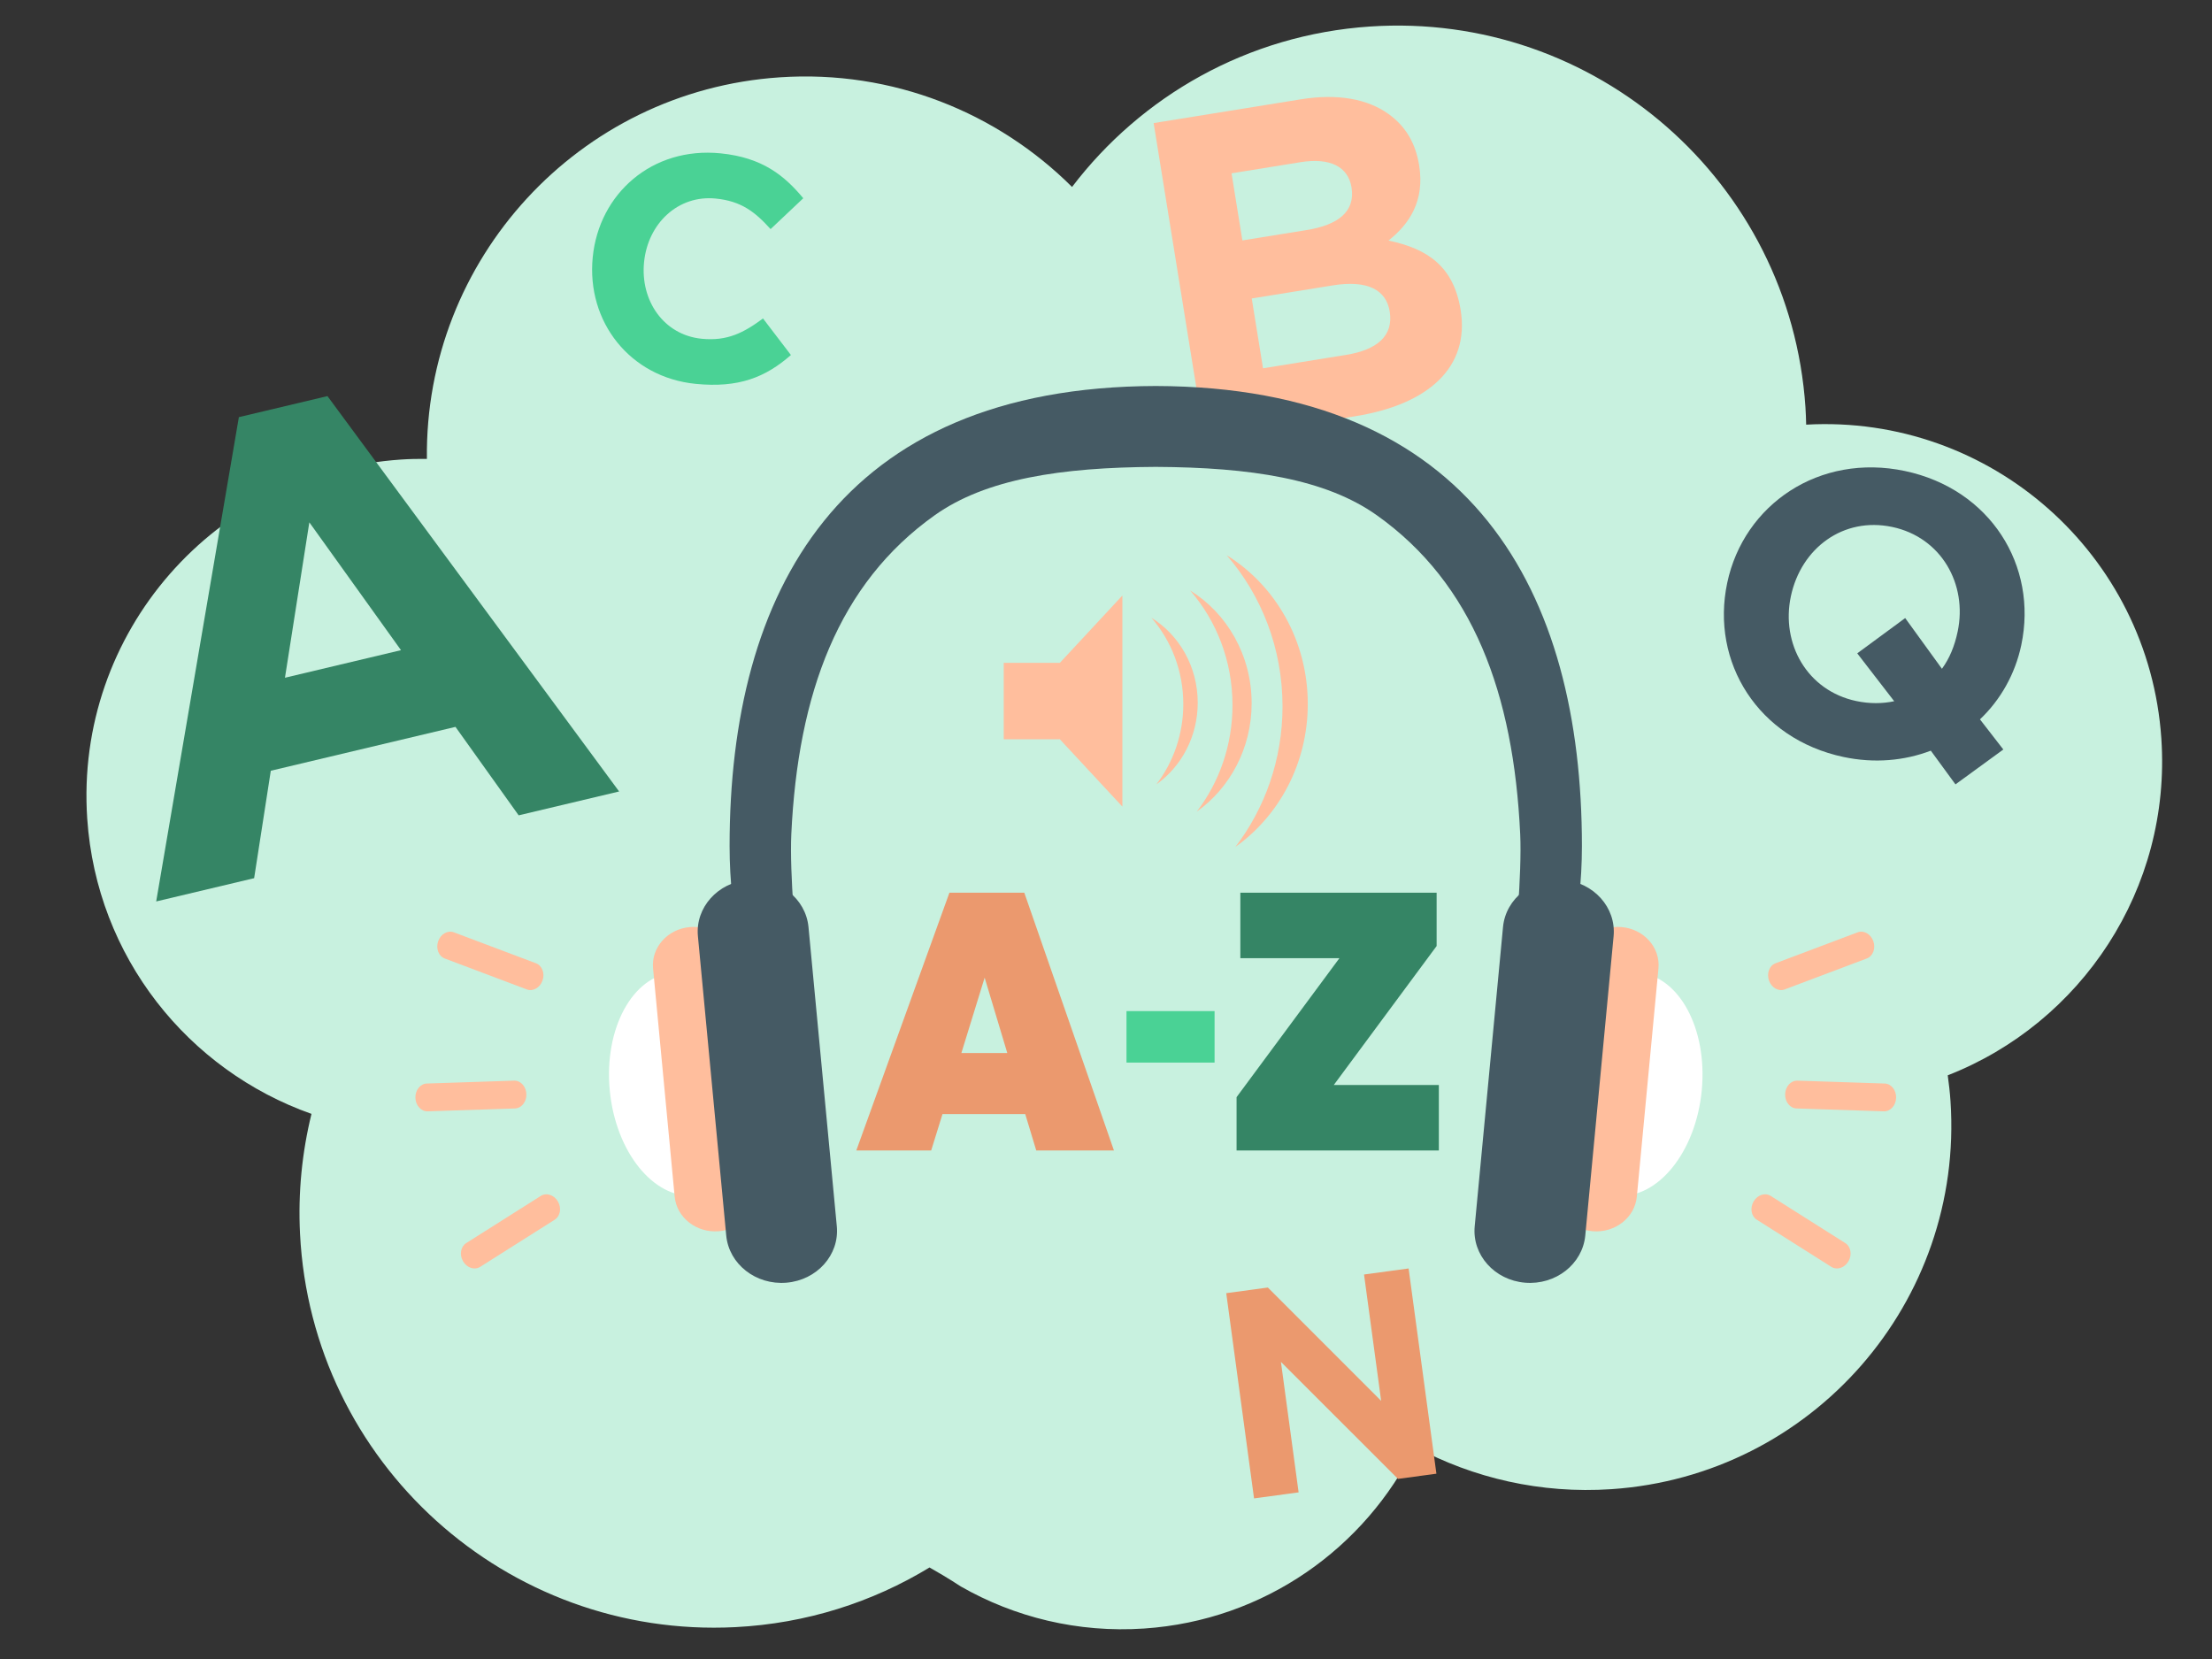
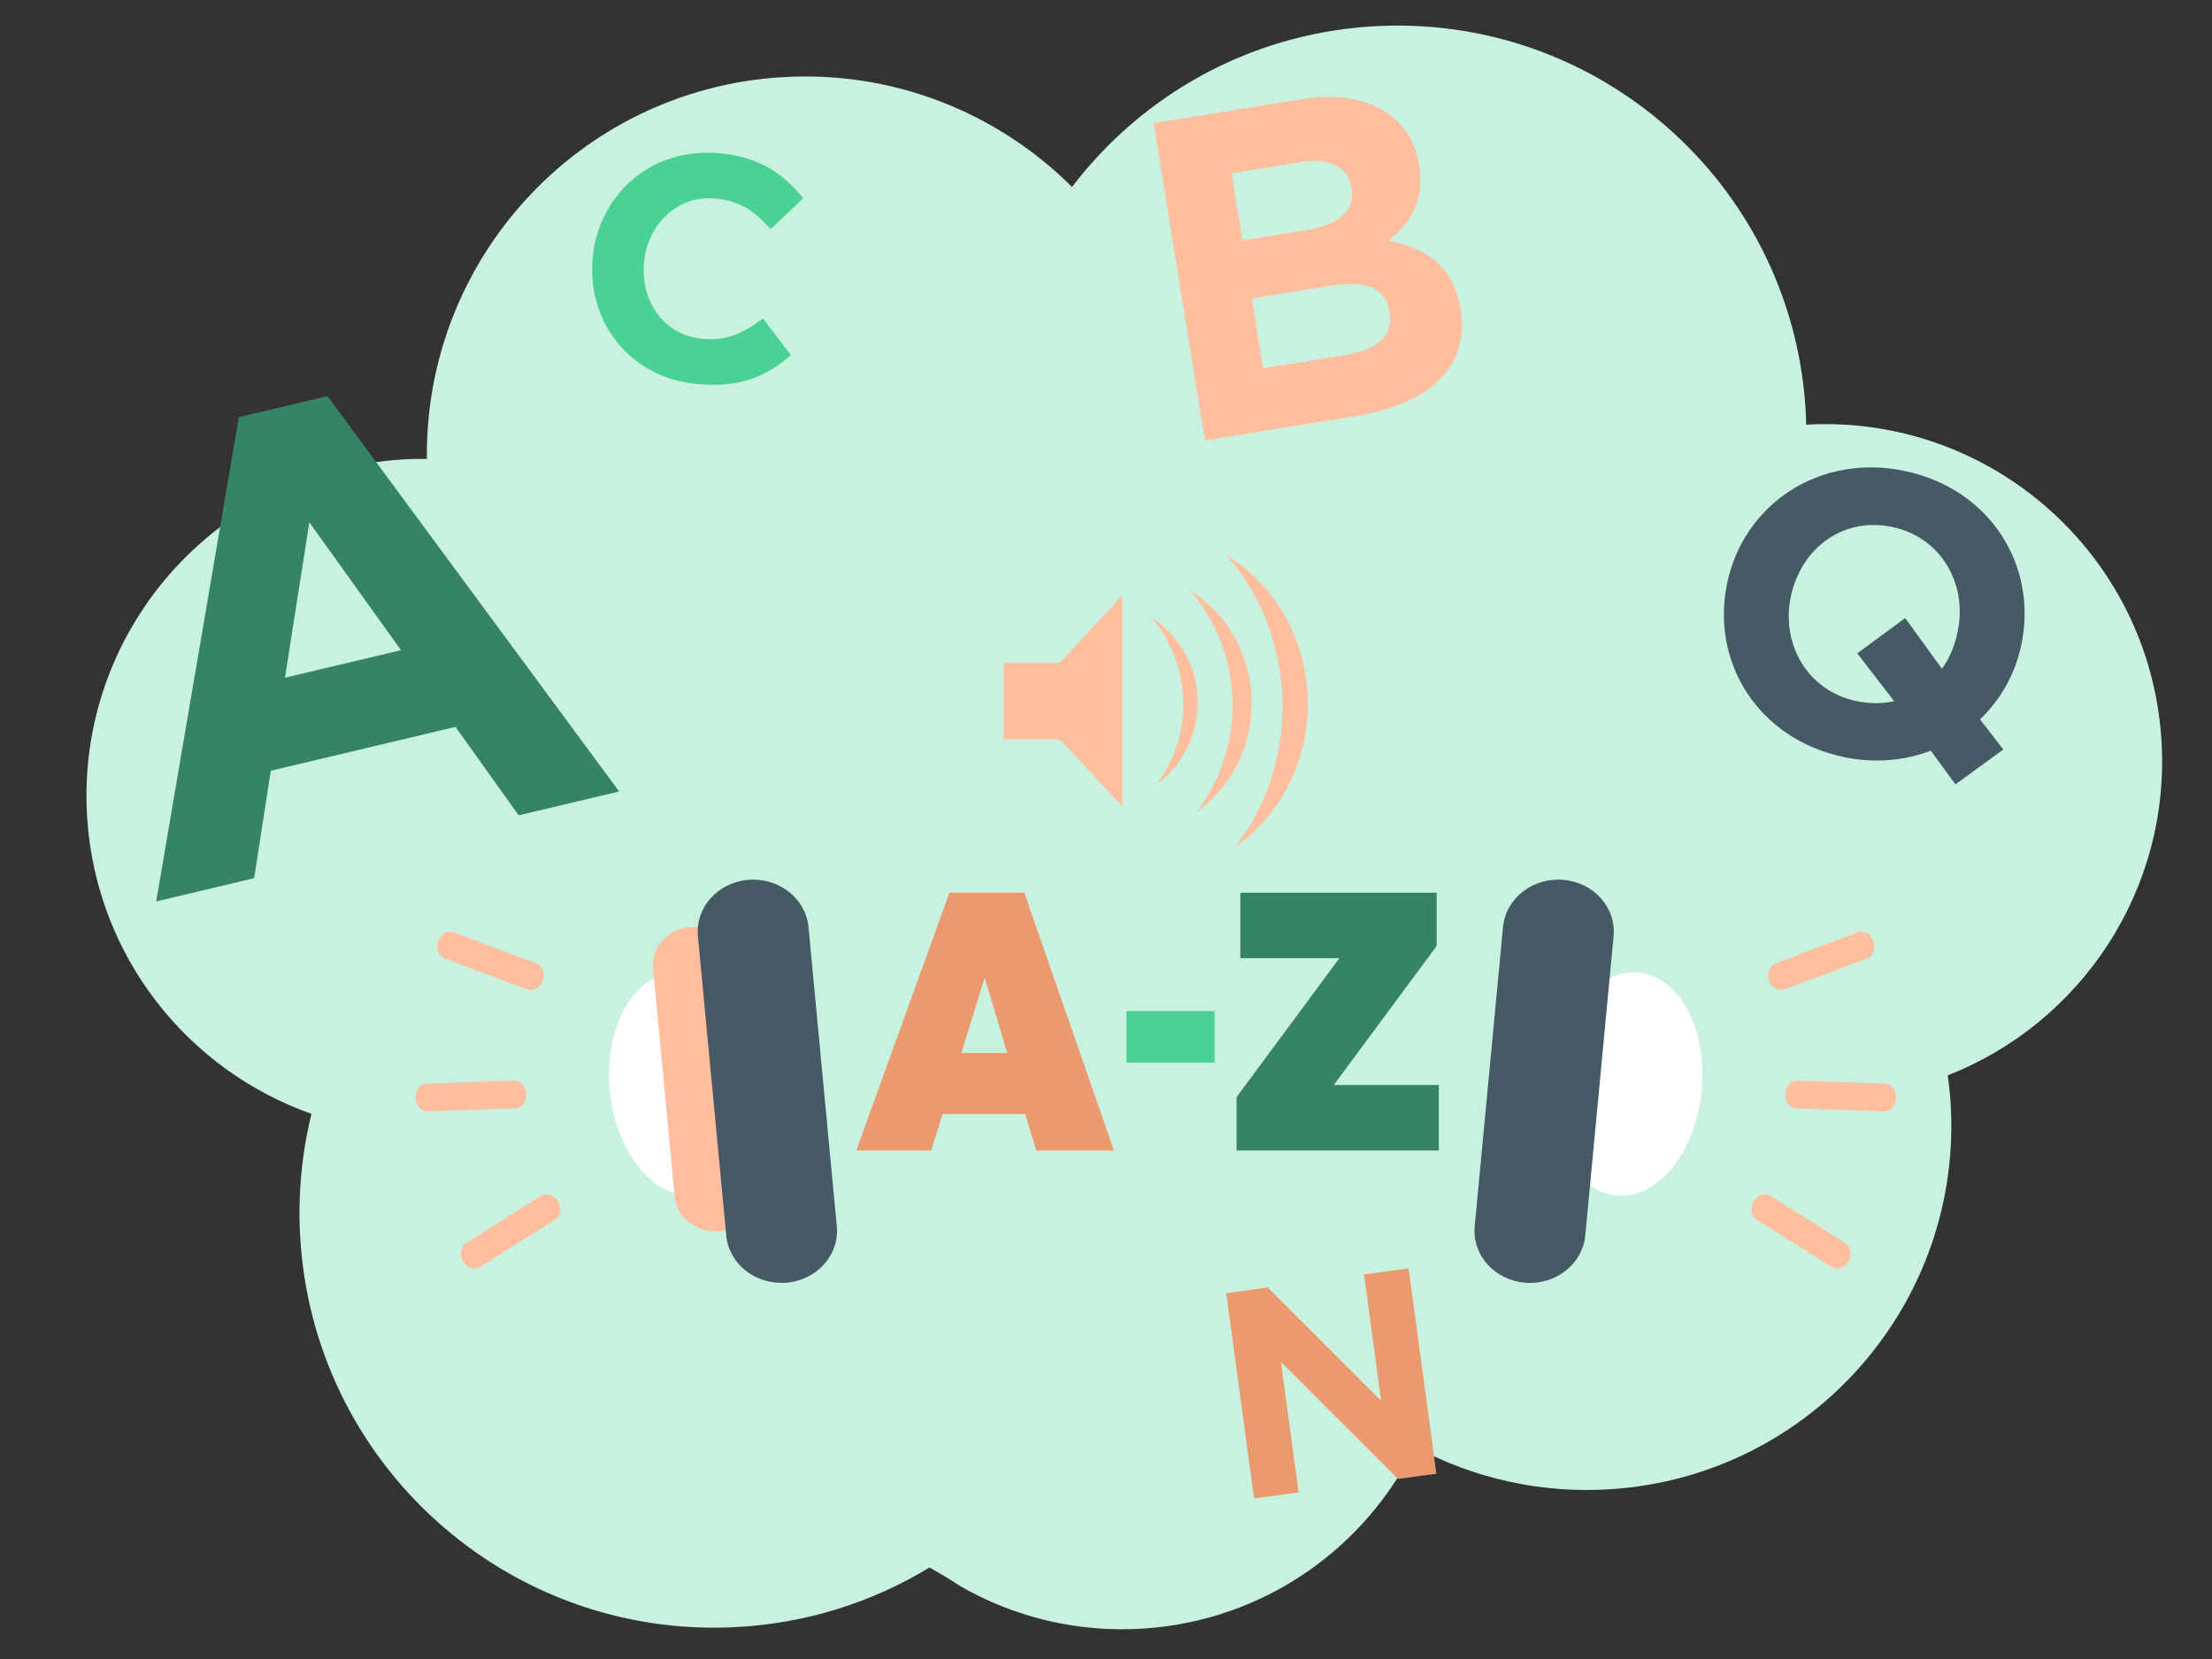
<svg xmlns="http://www.w3.org/2000/svg" version="1.1" id="Layer_1" x="0px" y="0px" viewBox="0 0 640 480" style="enable-background:new 0 0 640 480;" xml:space="preserve">
  <rect x="0" y="0" width="640" height="480" fill="#333333" stroke="none" />
  <g>
    <g>
      <g>
        <path style="fill:#C8F1DF;" d="M625.346,213.707c-3.587-53.386-49.481-93.824-102.765-90.843     c-0.043-1.683-0.098-3.367-0.211-5.063C517.989,52.598,461.58,3.291,396.377,7.673c-35.478,2.384-66.224,20.191-86.201,46.417     c-21.544-21.466-51.856-33.916-84.585-31.717c-58.249,3.914-102.767,52.728-102.076,110.398c-2.479-0.021-4.97,0.019-7.483,0.188     c-53.758,3.612-94.409,50.119-90.796,103.876c2.694,40.091,29.259,72.86,64.885,85.445c-2.723,11.087-3.92,22.744-3.313,34.732     c3.351,66.185,59.721,117.121,125.906,113.77c20.616-1.044,39.751-7.236,56.229-17.263c5.465,3.086,9.043,5.492,9.043,5.492     c15.56,8.886,33.805,13.465,53.024,12.174c34.858-2.342,63.997-23.334,78.396-52.572c16.844,9.037,36.336,13.626,56.815,12.25     c58.093-3.903,102.023-54.161,98.12-112.255c-0.17-2.527-0.458-5.016-0.8-7.487C602.147,296.038,628.272,257.256,625.346,213.707     z" />
      </g>
    </g>
  </g>
  <g>
    <g>
      <path style="fill:#358565;" d="M69.112,120.692l25.632-6.089l84.386,114.395l-29.063,6.904l-18.285-25.595l-53.431,12.693    l-4.82,31.084l-28.34,6.732L69.112,120.692z M116.022,188.115L89.5,151.127l-7.053,44.964L116.022,188.115z" />
    </g>
  </g>
  <g>
    <g>
      <path style="fill:#4AD295;" d="M171.497,74.399c1.823-18.349,17.147-32.004,36.971-30.035    c12.171,1.209,18.536,6.497,23.943,12.993l-9.454,8.931c-4.53-5.013-8.506-8.108-15.882-8.841    c-10.88-1.081-19.615,7.177-20.732,18.426c-1.099,11.065,5.638,21.045,16.702,22.144c7.376,0.733,12.188-1.769,17.717-5.876    l8.075,10.579c-7.344,6.441-15.105,9.581-27.553,8.344C182.29,109.178,169.638,93.116,171.497,74.399z" />
    </g>
  </g>
  <g>
    <g>
      <path style="fill:#FFBE9D;" d="M333.785,35.612l42.638-6.884c10.496-1.694,19.227-0.142,25.322,4.258    c4.876,3.52,7.801,8.298,8.86,14.858c1.673,10.364-2.905,17.026-8.872,21.759c11.283,2.351,18.838,7.458,20.872,20.053    c2.711,16.793-9.578,27.392-30.307,30.739l-43.687,7.053L333.785,35.612z M378.088,66.555c8.921-1.44,14.096-5.238,12.953-12.322    c-0.974-6.035-6.248-8.683-14.776-7.306l-19.941,3.219l3.135,19.417L378.088,66.555z M389.439,102.683    c8.921-1.441,13.792-5.457,12.648-12.541c-0.996-6.166-6.201-9.229-16.566-7.556l-23.353,3.771l3.262,20.203L389.439,102.683z" />
    </g>
  </g>
  <g>
    <g>
      <path style="fill:#455A64;" d="M558.643,217.193c-7.667,2.918-16.318,3.716-25.238,1.829    c-24.701-5.226-38.531-27.387-33.669-50.373c4.815-22.757,26.712-37.599,51.413-32.373c24.701,5.226,38.531,27.387,33.668,50.373    c-1.766,8.348-5.974,15.82-11.952,21.486l6.758,8.717l-13.845,10.093L558.643,217.193z M548.051,202.885l-10.69-13.851    l13.869-10.208l10.634,14.675c2.189-3.002,3.649-6.516,4.544-10.747c2.903-13.723-4.741-27.288-18.921-30.287    c-14.18-3-26.386,6.126-29.338,20.077c-2.903,13.723,4.741,27.288,18.921,30.288C540.958,203.654,544.673,203.604,548.051,202.885    z" />
    </g>
  </g>
  <g>
    <g>
      <path style="fill:#EB996E;" d="M354.788,374.153l12.046-1.632l32.778,32.792l-4.954-36.562l12.894-1.747l8.046,59.381    l-11.113,1.506l-33.872-33.853l5.115,37.749l-12.894,1.747L354.788,374.153z" />
    </g>
  </g>
  <g>
    <g>
      <g>
-         <path style="fill:#455A64;" d="M334.396,111.682c-91.758,0.249-123.302,59.74-123.302,133.116     c0,10.208,1.129,20.135,3.211,29.686h16.212c0,0-2.112-21.569-1.566-33.137c1.922-40.749,13.653-72.483,41.475-92.258     c14.839-10.548,36.511-13.862,63.97-14.007c27.459,0.146,49.131,3.46,63.97,14.007c27.822,19.775,39.553,51.509,41.475,92.258     c0.545,11.568-1.566,33.137-1.566,33.137h16.212c2.082-9.551,3.211-19.478,3.211-29.686     C457.698,171.422,426.154,111.93,334.396,111.682z" />
-       </g>
+         </g>
      <g>
        <g>
          <g>
            <path style="fill:#FFFFFF;" d="M219.41,311.876c1.688,17.83-6.576,33.08-18.442,34.073       c-11.871,0.978-22.865-12.683-24.55-30.507c-1.685-17.823,6.571-33.065,18.438-34.058       C206.73,280.405,217.724,294.053,219.41,311.876z" />
          </g>
          <g>
            <path style="fill:#FFBE9D;" d="M218.693,344.258c0.573,6.071-4.217,11.437-10.705,11.977l0,0       c-6.488,0.534-12.214-3.948-12.788-10.033l-6.247-65.994c-0.573-6.079,4.217-11.444,10.702-11.978l0,0       c6.491-0.541,12.222,3.949,12.796,10.027L218.693,344.258z" />
          </g>
          <g>
            <path style="fill:#455A64;" d="M242.117,354.819c0.782,8.268-5.742,15.571-14.587,16.304l0,0       c-8.834,0.732-16.633-5.38-17.408-13.656l-8.195-86.596c-0.786-8.275,5.746-15.571,14.576-16.304l0,0       c8.84-0.733,16.633,5.373,17.418,13.654L242.117,354.819z" />
          </g>
        </g>
        <g>
          <path style="fill:#FFFFFF;" d="M449.383,311.876c-1.689,17.83,6.571,33.08,18.443,34.073      c11.87,0.978,22.861-12.683,24.55-30.507c1.685-17.823-6.572-33.065-18.447-34.058      C462.06,280.405,451.068,294.053,449.383,311.876z" />
          <g>
-             <path style="fill:#FFBE9D;" d="M450.099,344.258c-0.577,6.071,4.222,11.437,10.705,11.977l0,0       c6.492,0.534,12.211-3.948,12.785-10.033l6.25-65.994c0.577-6.079-4.221-11.444-10.705-11.978l0,0       c-6.49-0.541-12.221,3.949-12.799,10.027L450.099,344.258z" />
-           </g>
+             </g>
          <g>
            <path style="fill:#455A64;" d="M426.678,354.819c-0.786,8.268,5.738,15.571,14.573,16.304l0,0       c8.844,0.732,16.636-5.38,17.418-13.656l8.197-86.596c0.776-8.275-5.748-15.571-14.586-16.304l0,0       c-8.833-0.733-16.629,5.373-17.412,13.654L426.678,354.819z" />
          </g>
        </g>
      </g>
    </g>
    <g>
      <g>
        <path style="fill:#EB996E;" d="M296.63,322.333h-23.937l-3.273,10.533h-21.665l26.944-74.58h21.66l25.937,74.58h-22.478     L296.63,322.333z M291.441,304.672l-6.552-21.81l-6.732,21.81H291.441z" />
      </g>
      <g>
        <path style="fill:#4AD295;" d="M351.416,292.545v14.893H325.93v-14.893H351.416z" />
      </g>
      <g>
        <g>
          <path style="fill:#358565;" d="M415.661,258.286v15.426l-29.761,40.216h30.403v18.939h-58.525V317.44l29.761-40.215H358.87      v-18.939H415.661z" />
        </g>
      </g>
    </g>
    <g>
      <g>
        <g>
          <path style="fill:#FFBE9D;" d="M516.373,286.27c-1.78,0.671-3.817-0.48-4.55-2.569l0,0c-0.733-2.09,0.116-4.327,1.897-4.998      l23.744-8.95c1.78-0.671,3.818,0.479,4.55,2.568l0,0c0.733,2.09-0.117,4.328-1.897,4.999L516.373,286.27z" />
        </g>
        <g>
          <path style="fill:#FFBE9D;" d="M519.8,320.712c-1.893-0.062-3.373-1.914-3.304-4.136l0,0c0.068-2.223,1.659-3.973,3.552-3.911      l25.252,0.833c1.893,0.063,3.372,1.915,3.304,4.137l0,0c-0.068,2.222-1.658,3.973-3.552,3.91L519.8,320.712z" />
        </g>
        <g>
          <path style="fill:#FFBE9D;" d="M512.331,346.021c-1.617-1.023-3.833-0.313-4.95,1.585l0,0c-1.117,1.898-0.711,4.266,0.905,5.289      l21.569,13.642c1.617,1.022,3.833,0.312,4.95-1.586l0,0c1.117-1.898,0.712-4.266-0.906-5.289L512.331,346.021z" />
        </g>
      </g>
      <g>
        <g>
          <path style="fill:#FFBE9D;" d="M152.419,286.27c1.78,0.671,3.818-0.48,4.55-2.569l0,0c0.733-2.09-0.116-4.327-1.897-4.998      l-23.744-8.95c-1.78-0.671-3.818,0.479-4.55,2.568l0,0c-0.733,2.09,0.117,4.328,1.897,4.999L152.419,286.27z" />
        </g>
        <g>
          <path style="fill:#FFBE9D;" d="M148.993,320.712c1.893-0.062,3.373-1.914,3.304-4.136l0,0c-0.068-2.223-1.658-3.973-3.551-3.911      l-25.253,0.833c-1.893,0.063-3.372,1.915-3.304,4.137l0,0c0.068,2.222,1.658,3.973,3.552,3.91L148.993,320.712z" />
        </g>
        <g>
          <path style="fill:#FFBE9D;" d="M156.461,346.021c1.617-1.023,3.833-0.313,4.95,1.585l0,0c1.116,1.898,0.711,4.266-0.906,5.289      l-21.569,13.642c-1.617,1.022-3.833,0.312-4.949-1.586l0,0c-1.117-1.898-0.712-4.266,0.905-5.289L156.461,346.021z" />
        </g>
      </g>
    </g>
    <g>
      <g>
        <polygon style="fill:#FFBE9D;" points="306.647,191.783 290.411,191.783 290.411,213.895 306.647,213.895 324.738,233.377      324.738,172.301    " />
      </g>
      <g>
        <g>
          <path style="fill:#FFBE9D;" d="M333.134,178.732c5.734,6.596,9.231,15.366,9.231,24.993c0,8.791-2.921,16.862-7.793,23.221      c7.221-5.13,11.967-13.8,11.967-23.633C346.54,192.842,341.155,183.694,333.134,178.732z" />
        </g>
        <g>
          <path style="fill:#FFBE9D;" d="M344.347,170.846c7.61,8.754,12.251,20.393,12.251,33.169c0,11.666-3.877,22.377-10.342,30.817      c9.584-6.808,15.883-18.314,15.883-31.364C362.138,189.572,354.992,177.432,344.347,170.846z" />
        </g>
        <g>
          <path style="fill:#FFBE9D;" d="M354.915,160.641c10.037,11.546,16.158,26.898,16.158,43.75c0,15.387-5.113,29.515-13.641,40.646      c12.64-8.979,20.949-24.156,20.949-41.368C378.381,185.34,368.956,169.327,354.915,160.641z" />
        </g>
      </g>
    </g>
  </g>
</svg>